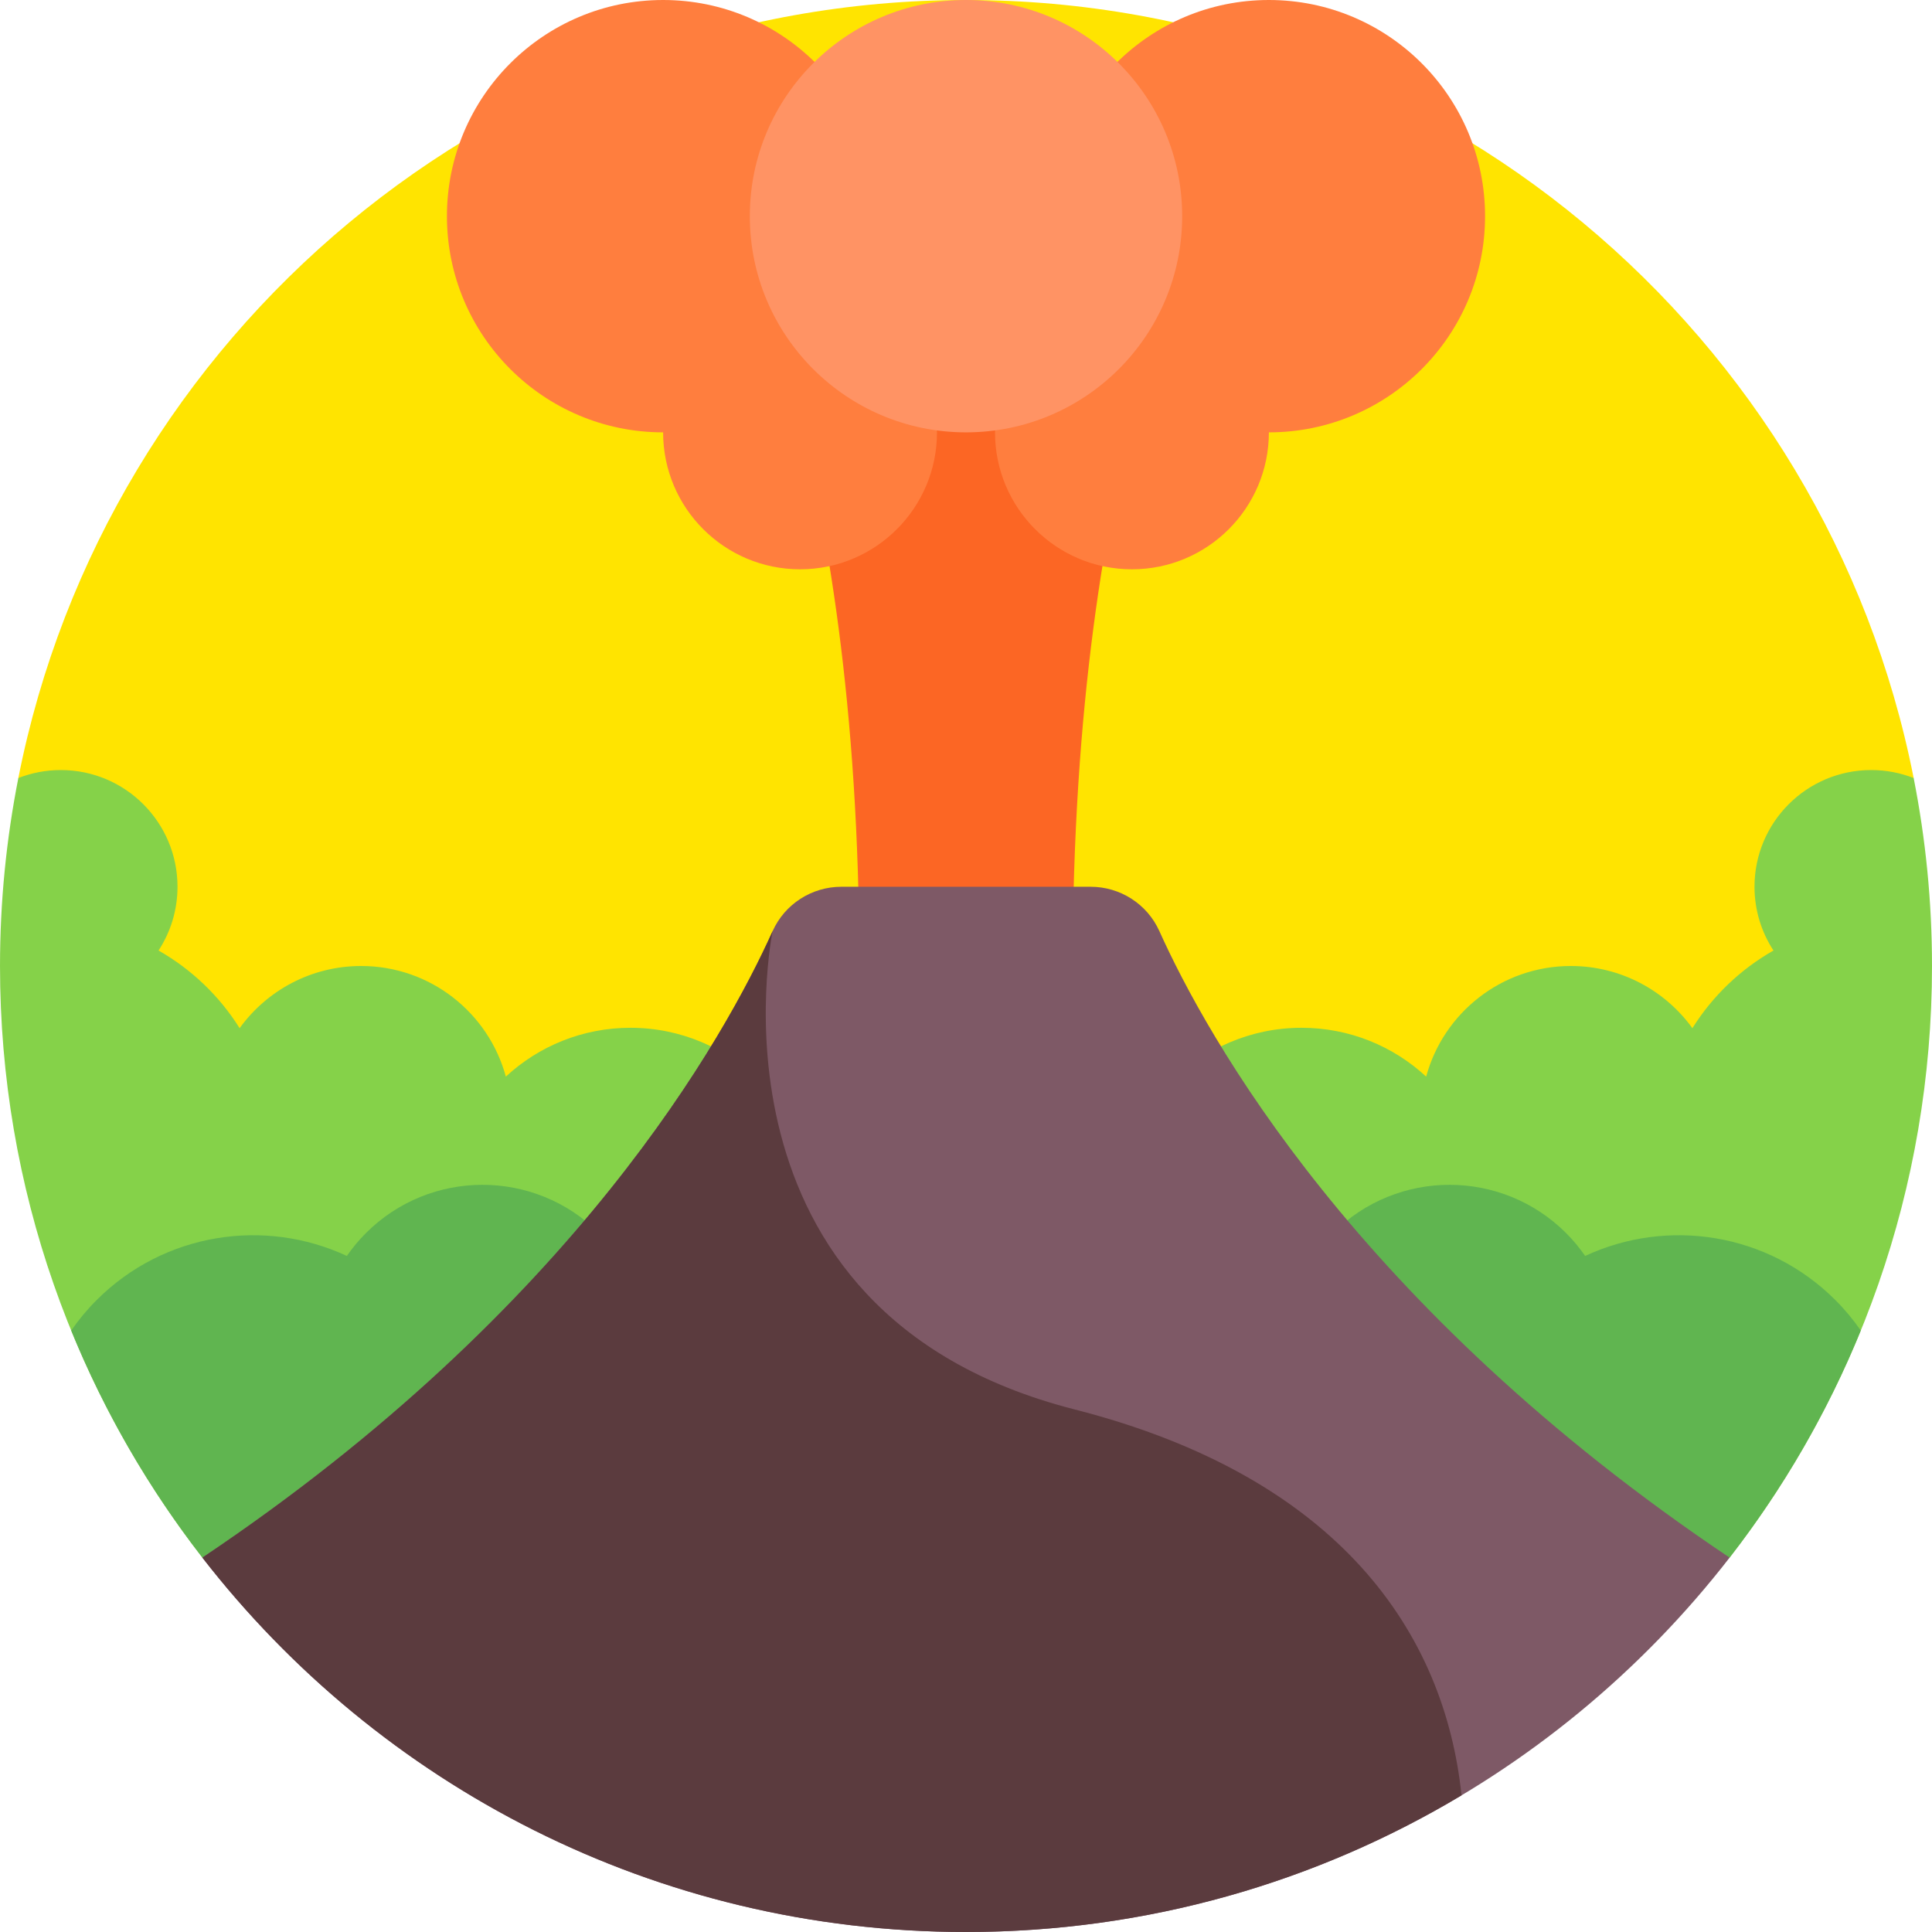
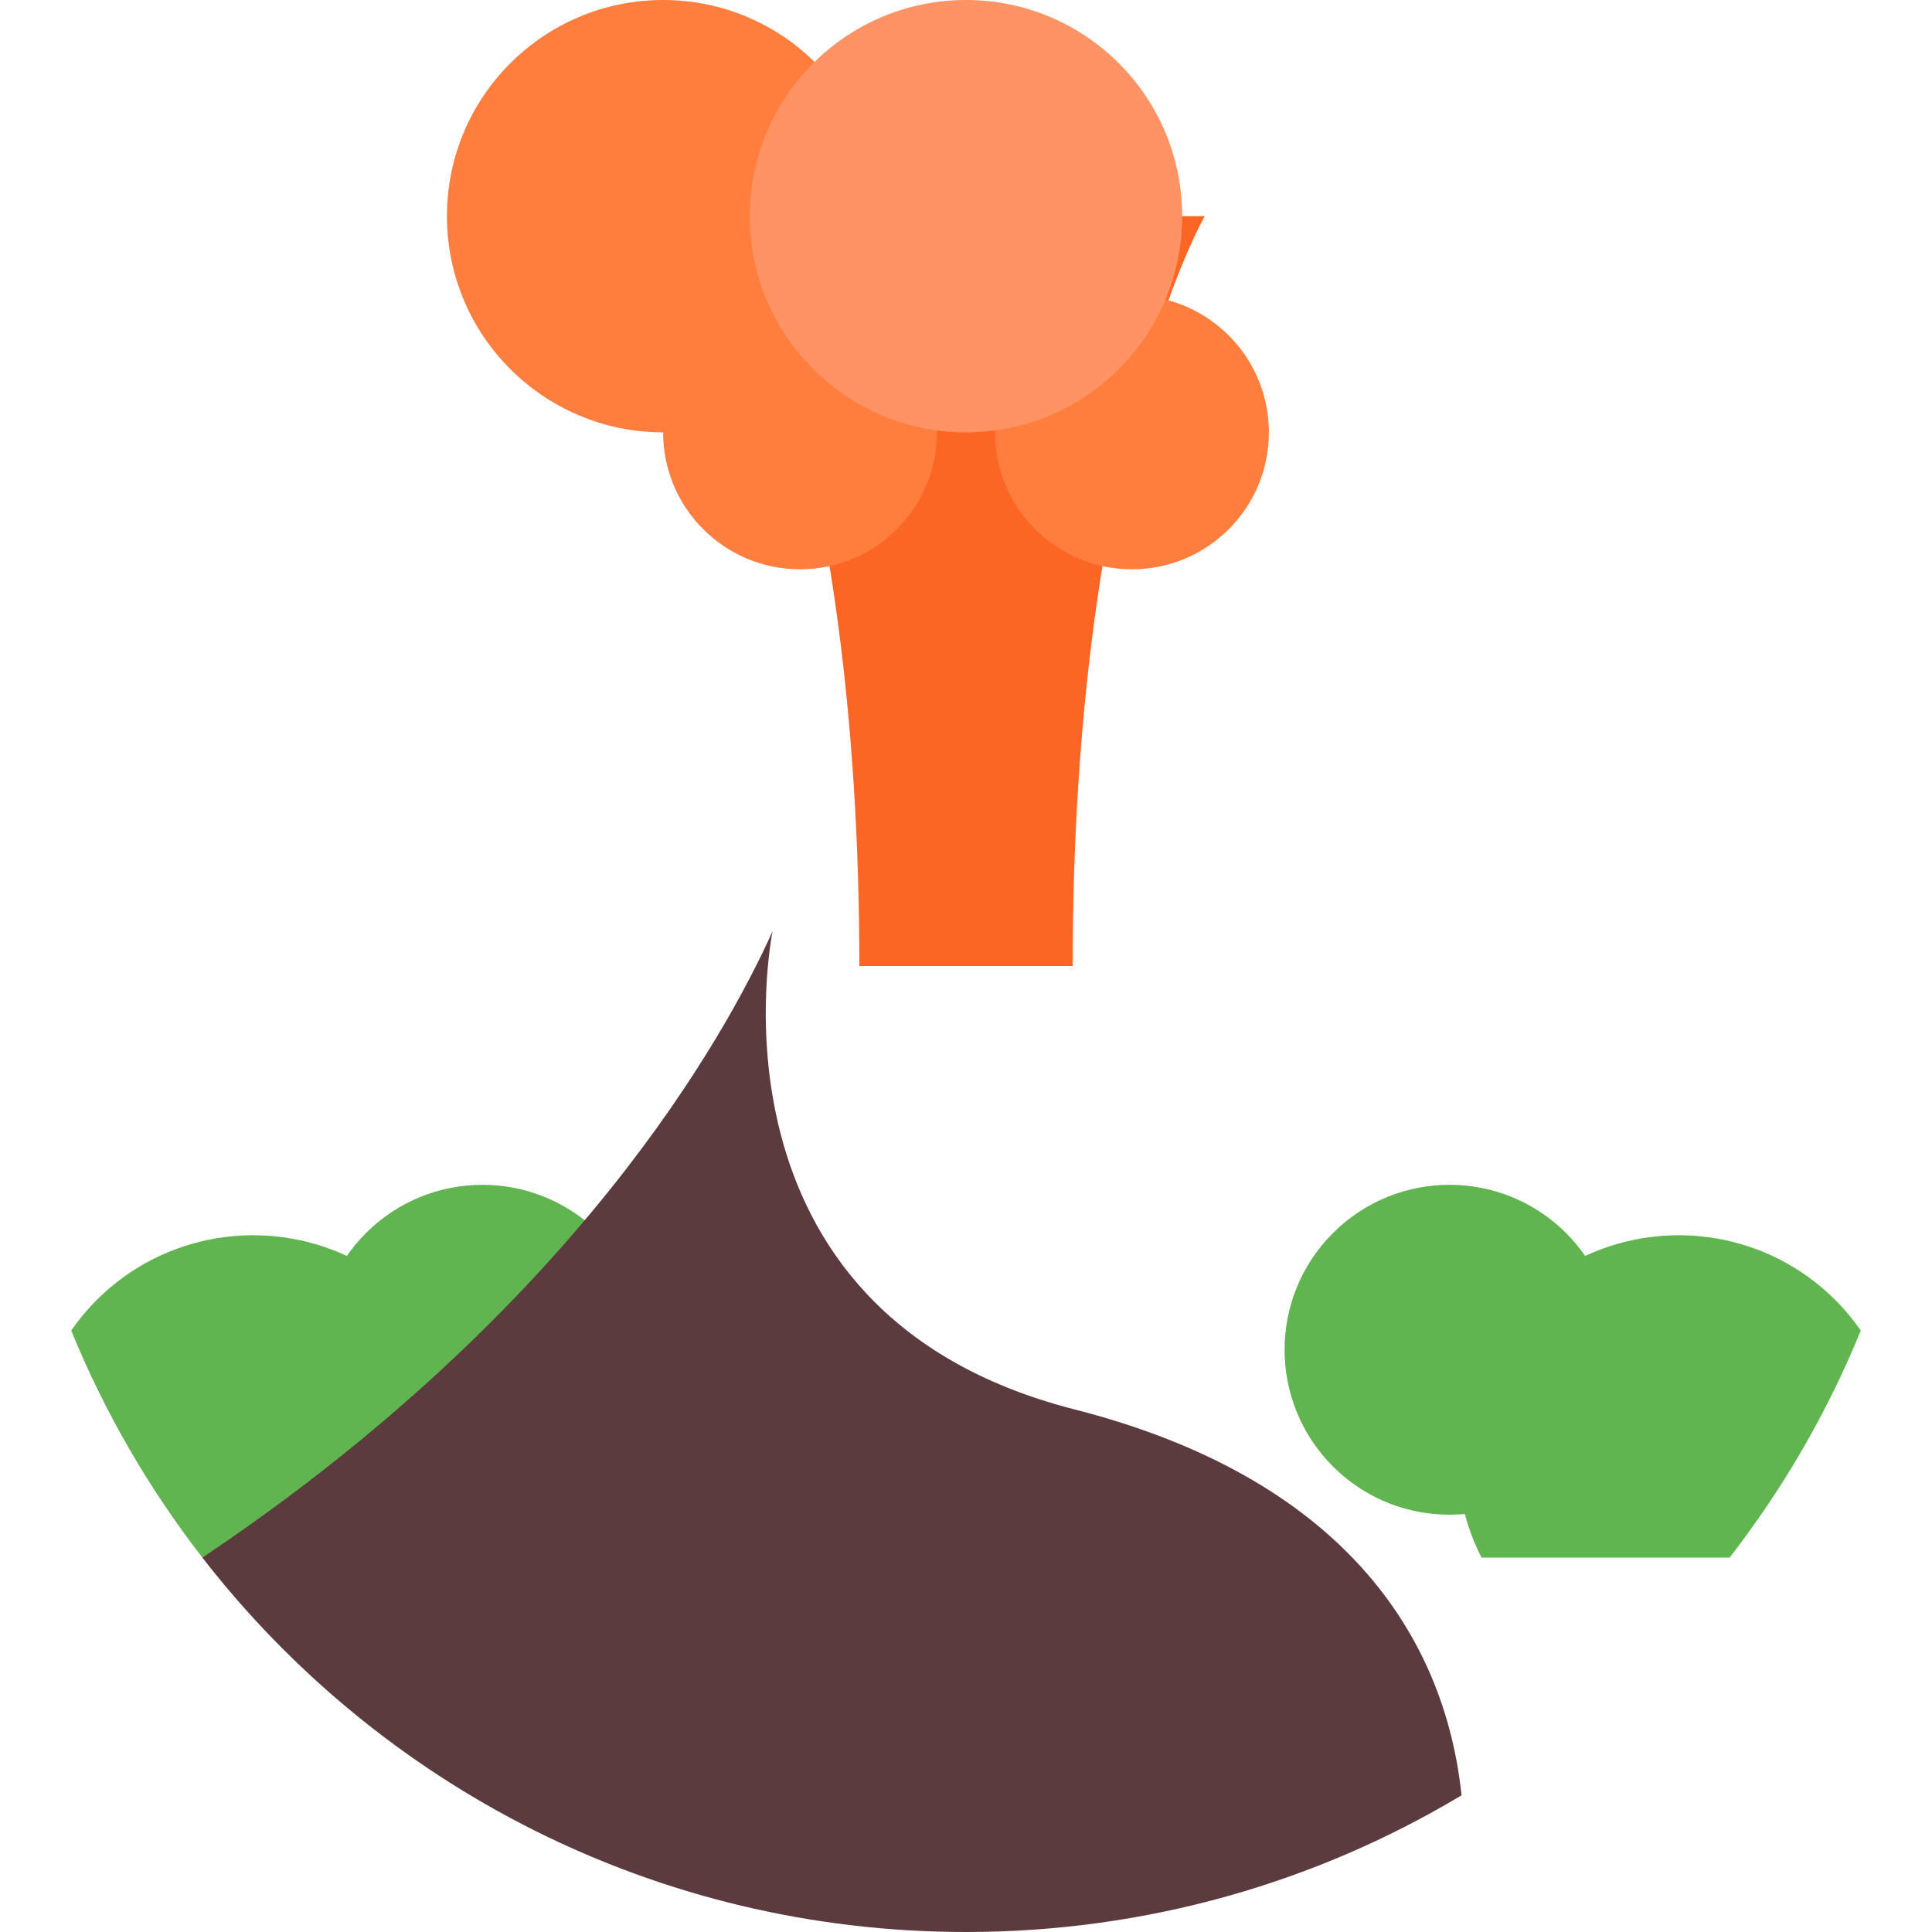
<svg xmlns="http://www.w3.org/2000/svg" id="Capa_1" enable-background="new 0 0 512 512" height="512" viewBox="0 0 512 512" width="512">
  <g>
    <g>
-       <path d="m4.86 206.188 27.873 90.102h223.267 223.267l27.873-90.102c-23.182-117.539-126.801-206.188-251.14-206.188s-227.958 88.649-251.14 206.188z" fill="#ffe400" />
-     </g>
+       </g>
    <g>
-       <path d="m458.367 412.788c33.612-43.32 53.633-97.713 53.633-156.788 0-17.046-1.682-33.698-4.86-49.812-3.487-1.362-7.277-2.118-11.247-2.118-17.083 0-30.931 13.848-30.931 30.931 0 6.236 1.852 12.037 5.027 16.895-8.757 4.977-16.15 12.065-21.488 20.58-7.218-9.978-18.951-16.476-32.208-16.476-18.338 0-33.765 12.425-38.345 29.313-8.672-8.027-20.269-12.939-33.018-12.939-26.856 0-48.626 21.771-48.626 48.627h-80.608c0-26.856-21.771-48.627-48.626-48.627-12.749 0-24.346 4.912-33.018 12.939-4.58-16.888-20.008-29.313-38.345-29.313-13.257 0-24.989 6.498-32.208 16.476-5.338-8.515-12.731-15.604-21.488-20.58 3.175-4.858 5.027-10.659 5.027-16.895 0-17.083-13.848-30.931-30.931-30.931-3.969 0-7.76.756-11.247 2.118-3.178 16.114-4.86 32.766-4.86 49.812 0 59.075 20.021 113.468 53.633 156.788z" fill="#85d249" />
-     </g>
+       </g>
    <g>
      <path d="m119.376 412.788c1.899-3.72 3.384-7.598 4.441-11.567 12.494 1.155 25.389-3.047 34.955-12.613 17.07-17.07 17.07-44.745 0-61.815s-44.745-17.07-61.815 0c-1.892 1.892-3.562 3.92-5.035 6.044-21.733-10.132-48.391-6.231-66.33 11.708-2.522 2.522-4.75 5.225-6.718 8.055 8.855 21.713 20.606 41.933 34.771 60.188z" fill="#60b550" />
    </g>
    <g>
      <path d="m388.184 401.221c1.057 3.969 2.541 7.847 4.441 11.567h65.732c14.164-18.255 25.916-38.475 34.771-60.188-1.967-2.829-4.196-5.532-6.718-8.055-17.939-17.939-44.597-21.84-66.33-11.708-1.473-2.124-3.143-4.152-5.034-6.044-17.07-17.07-44.745-17.07-61.815 0s-17.07 44.745 0 61.815c9.564 9.566 22.459 13.768 34.953 12.613z" fill="#60b550" />
    </g>
    <g>
      <path d="m192.733 57.29s35 60.42 35 198.71h56.534c0-138.29 35-198.71 35-198.71z" fill="#fc6624" />
    </g>
    <g>
-       <path d="m256 512c82.31 0 155.536-38.854 202.367-99.212-98.867-66.261-138.65-138.318-151.118-166.028-3.225-7.167-10.364-11.759-18.222-11.759h-66.052c-7.859 0-14.998 4.592-18.223 11.759-12.468 27.71-52.252 99.766-151.118 166.028 46.831 60.358 120.056 99.212 202.366 99.212z" fill="#7e5966" />
-     </g>
+       </g>
    <g>
      <circle cx="212.023" cy="114.58" fill="#ff7e3e" r="36.29" />
    </g>
    <g>
      <circle cx="299.977" cy="114.58" fill="#ff7e3e" r="36.29" />
    </g>
    <g>
-       <circle cx="336.267" cy="57.29" fill="#ff7e3e" r="57.29" />
-     </g>
+       </g>
    <g>
      <circle cx="175.733" cy="57.29" fill="#ff7e3e" r="57.29" />
    </g>
    <g>
      <path d="m53.633 412.788c46.832 60.358 120.057 99.212 202.367 99.212 48.01 0 92.926-13.224 131.32-36.219-4.478-42.798-32.095-84.281-102.587-102.281-101-25.79-79.981-126.74-79.981-126.74-12.469 27.71-52.252 99.767-151.119 166.028z" fill="#5b3b3e" />
    </g>
    <g>
      <circle cx="256" cy="57.29" fill="#ff9364" r="57.29" />
    </g>
  </g>
</svg>